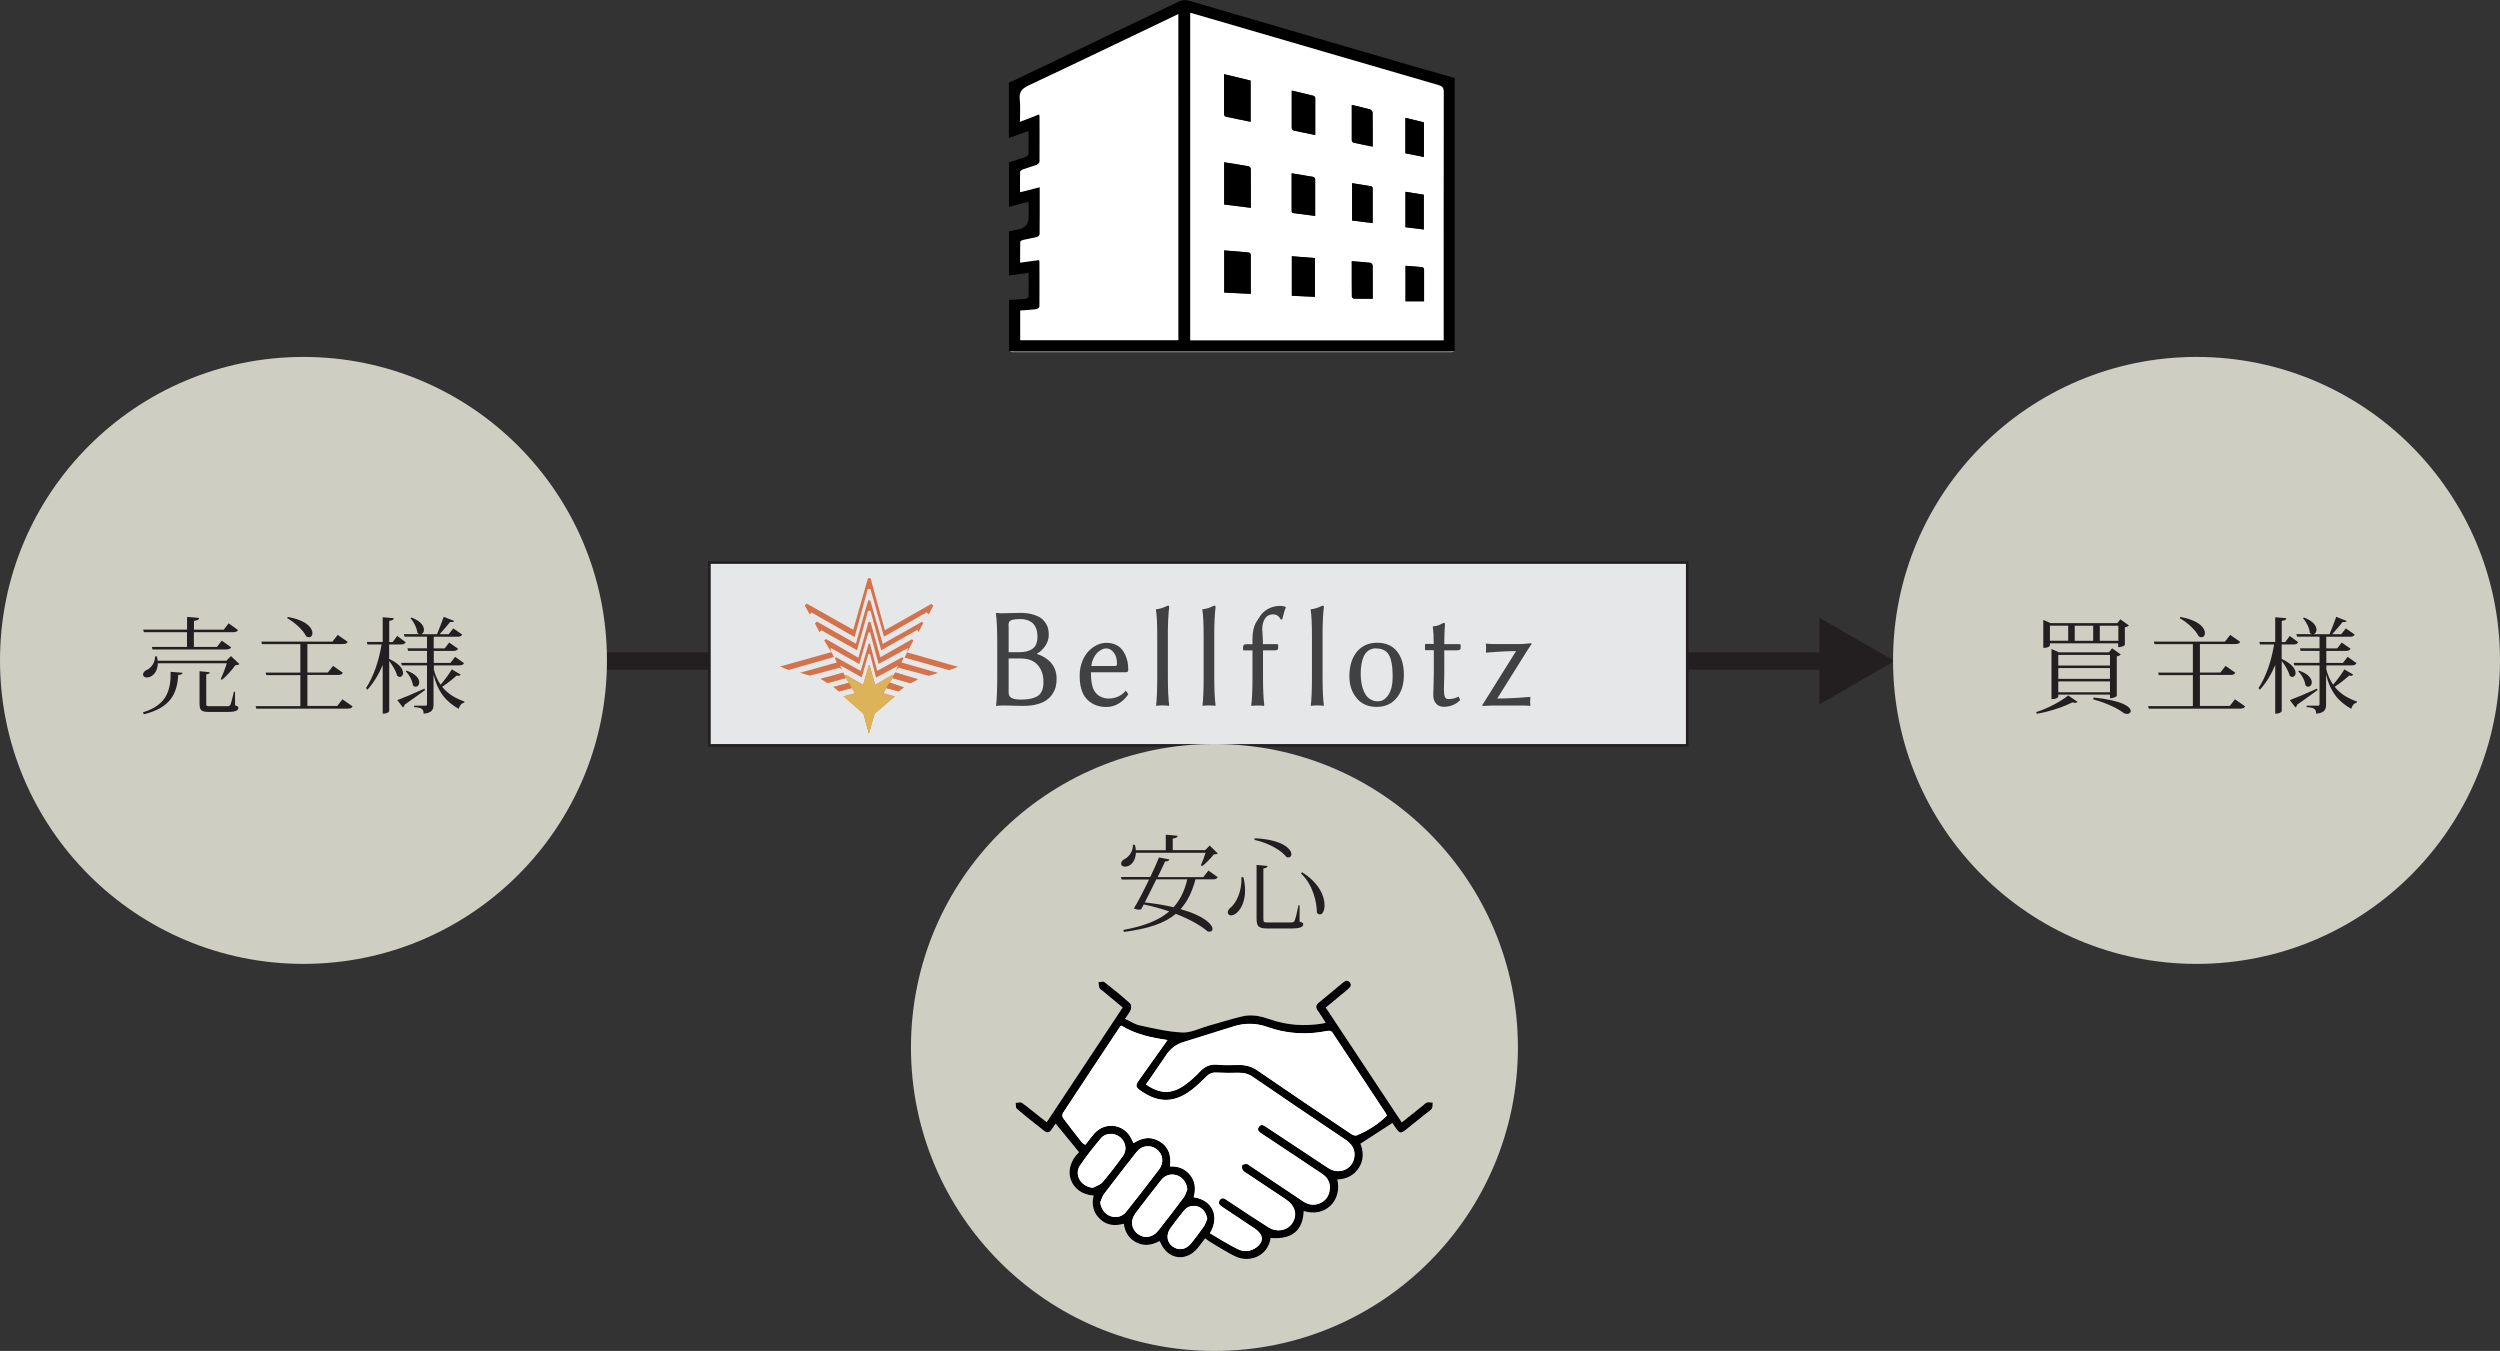
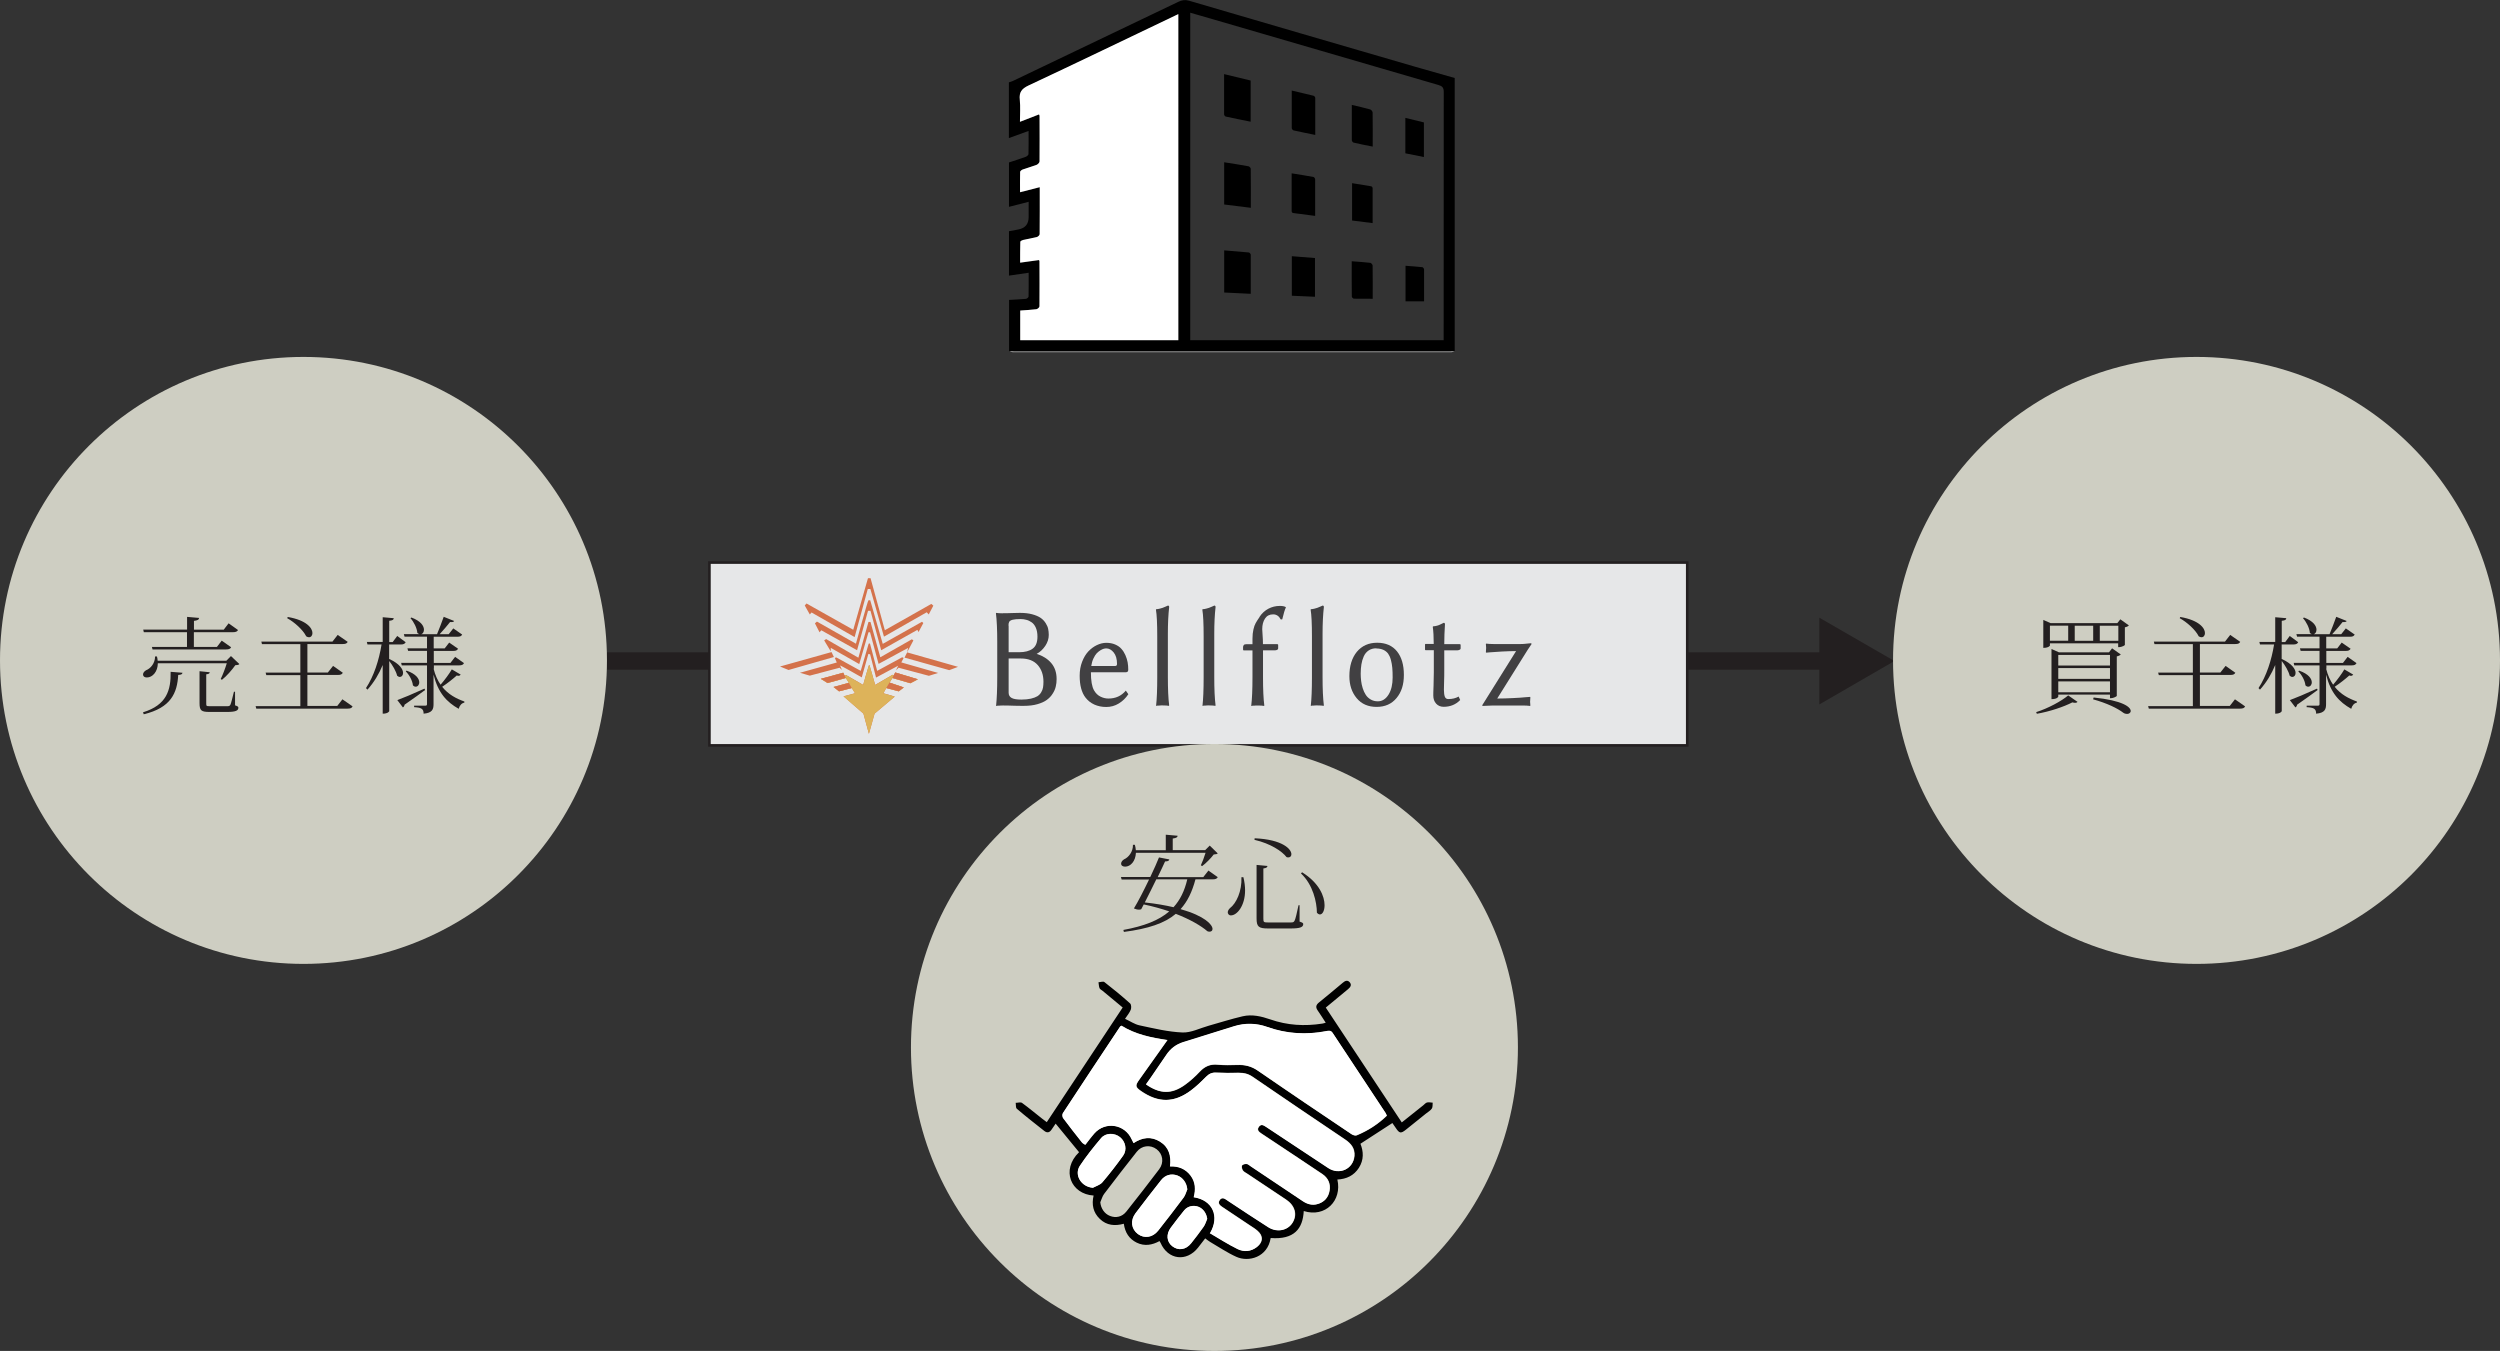
<svg xmlns="http://www.w3.org/2000/svg" id="Layer_2" data-name="Layer 2" viewBox="0 0 287.17 155.18">
  <rect x="0" y="0" width="287.17" height="155.18" fill="#333333" stroke="none" />
  <defs>
    <style>
      .cls-1 {
        fill: #fff;
      }

      .cls-2 {
        fill: #d4724b;
      }

      .cls-2, .cls-3 {
        fill-rule: evenodd;
      }

      .cls-4 {
        fill: #cecec2;
      }

      .cls-5 {
        fill: none;
        stroke-width: 2px;
      }

      .cls-5, .cls-6 {
        stroke: #231f20;
        stroke-miterlimit: 10;
      }

      .cls-3 {
        fill: #ddb35a;
      }

      .cls-6 {
        fill: #e6e7e8;
        stroke-width: .3px;
      }

      .cls-7 {
        fill: #231f20;
      }

      .cls-8 {
        fill: #414042;
      }
    </style>
  </defs>
  <g id="_レイヤー_2" data-name="レイヤー 2">
    <g>
      <line class="cls-5" x1="46.47" y1="75.93" x2="210.44" y2="75.93" />
      <polygon class="cls-7" points="208.98 80.92 217.61 75.93 208.98 70.95 208.98 80.92" />
    </g>
    <rect class="cls-6" x="81.49" y="64.62" width="112.32" height="21" />
    <circle class="cls-4" cx="34.86" cy="75.86" r="34.86" />
    <g>
      <path class="cls-7" d="M25.35,78c.22-.43,.52-1.22,.7-1.81h-7.92c-.01,.97-.61,1.63-1.26,1.63-.29,0-.44-.14-.44-.35,0-.19,.16-.37,.35-.48,.53-.2,1.04-.83,1.03-1.58h.22c.05,.17,.07,.34,.08,.49h7.89l.53-.54,.97,.92c-.1,.1-.23,.12-.47,.13-.36,.52-1.01,1.27-1.54,1.68l-.14-.1Zm-4.39-.72c-.02,.18-.17,.23-.49,.25-.11,2.08-.84,3.77-3.96,4.52l-.08-.23c2.71-.83,3.21-2.53,3.17-4.65l1.37,.11Zm-4.44-4.67l-.07-.29h5.04v-1.46l1.38,.12c-.02,.2-.16,.28-.59,.34v1.01h3.42l.56-.73,1.08,.77c-.1,.17-.23,.25-.58,.25h-4.49v1.69h2.65l.55-.72,1.08,.76c-.1,.18-.24,.25-.59,.25h-8.44l-.07-.29h4.03v-1.69h-4.96Zm10.48,6.85v1.56c.34,.12,.38,.16,.38,.28,0,.32-.3,.48-1.28,.48h-2.04c-.95,0-1.14-.17-1.14-1.01v-3.67l1.17,.12c-.01,.13-.08,.2-.4,.24v3.32c0,.32,.01,.34,.41,.34h1.99c.2,0,.29-.01,.38-.18,.08-.17,.23-.78,.4-1.48h.12Z" />
      <path class="cls-7" d="M39.35,80.34l1.15,.8c-.08,.18-.23,.26-.58,.26h-10.48l-.08-.29h5.14v-3.56h-3.91l-.08-.29h3.99v-3.27h-4.41l-.07-.29h8.17l.6-.77,1.15,.8c-.1,.18-.23,.25-.58,.25h-4.05v3.27h2.35l.6-.76,1.12,.79c-.1,.18-.24,.25-.58,.25h-3.49v3.56h3.43l.61-.78Zm-6.3-9.47c2.16,.37,2.84,1.28,2.84,1.85,0,.29-.17,.48-.4,.48-.1,0-.22-.04-.32-.11-.36-.74-1.36-1.63-2.18-2.08l.06-.14Z" />
      <path class="cls-7" d="M44.7,74.01v1.68c1.21,.55,1.6,1.19,1.6,1.61,0,.28-.17,.46-.37,.46-.1,0-.2-.05-.31-.14-.12-.52-.53-1.21-.91-1.69v5.76s-.11,.29-.75,.29v-5.59c-.43,1.04-1,1.99-1.75,2.83l-.17-.18c.92-1.4,1.49-3.19,1.79-5.01h-1.62l-.07-.29h1.82v-2.84l1.27,.11c-.01,.18-.13,.26-.52,.3v2.44h.4l.52-.7,.97,.72c-.1,.18-.24,.26-.55,.26h-1.33Zm.94,6.41c.56-.2,1.85-.74,3.12-1.32l.07,.16c-.54,.4-1.33,.98-2.36,1.69-.01,.14-.1,.26-.19,.31l-.64-.84Zm4.17-3.6c.18,.74,.46,1.34,.8,1.83,.48-.55,1.02-1.29,1.29-1.76l1.02,.6c-.06,.08-.13,.14-.26,.14-.05,0-.11-.01-.19-.04-.4,.36-1.07,.9-1.68,1.3,.7,.88,1.62,1.36,2.55,1.69v.13c-.32,.06-.55,.33-.65,.71-1.38-.78-2.36-1.82-2.89-3.93v3.39c0,.6-.14,1.01-1.14,1.1,0-.58-.28-.7-1.09-.75v-.17h1.26c.17,0,.22-.04,.22-.19v-4.44h-2.9l-.07-.29h2.97v-1.38h-2.17l-.08-.29h2.25v-1.34h-2.58l-.08-.29h1.78c-.07-.02-.16-.07-.23-.14-.04-.55-.41-1.28-.79-1.69l.11-.08c1.09,.41,1.44,.98,1.44,1.4,0,.26-.13,.47-.32,.52h1.82c.25-.59,.56-1.42,.77-2l1.2,.48c-.06,.12-.2,.14-.47,.12-.31,.4-.79,.95-1.2,1.4h1.04l.53-.67,1.02,.71c-.1,.18-.23,.25-.55,.25h-2.72v1.34h1.26l.52-.67,1.02,.71c-.11,.18-.24,.25-.56,.25h-2.23v1.38h1.91l.54-.7,1.02,.72c-.1,.18-.23,.26-.56,.26h-2.9v.38Zm-3.09,.22c1.09,.38,1.44,.94,1.44,1.34,0,.29-.18,.5-.41,.5-.11,0-.22-.05-.32-.16-.05-.53-.42-1.21-.82-1.6l.11-.1Z" />
    </g>
    <circle class="cls-4" cx="252.31" cy="75.86" r="34.86" />
    <circle class="cls-4" cx="139.5" cy="120.32" r="34.86" />
    <g>
      <path class="cls-7" d="M238.64,80.62c-.05,.07-.14,.11-.28,.11-.08,0-.19-.01-.31-.05-.97,.5-2.58,1.05-4.08,1.31l-.08-.19c1.37-.43,2.93-1.28,3.68-1.92l1.07,.74Zm-3.17-6.74v.28s-.12,.26-.76,.26v-3.21l.84,.37h7.66l.35-.44,.98,.7c-.06,.08-.24,.18-.46,.22v2.03s-.23,.25-.77,.25v-.44h-7.86Zm2.1-2.01h-2.1v1.73h2.1v-1.73Zm5.58,8.07c-.01,.07-.41,.26-.66,.26h-.12v-.41h-5.94v.23s-.08,.29-.78,.29v-5.76l.85,.38h5.76l.35-.46,1,.71c-.07,.08-.25,.18-.46,.22v4.53Zm-.78-4.71h-5.94v1.22h5.94v-1.22Zm0,2.75v-1.24h-5.94v1.24h5.94Zm-5.94,1.54h5.94v-1.25h-5.94v1.25Zm4.01-7.64h-2.12v1.73h2.12v-1.73Zm.05,8.24c3.35,.34,4.26,1.1,4.26,1.55,0,.2-.19,.34-.42,.34-.13,0-.29-.04-.42-.13-.68-.52-1.87-1.1-3.48-1.55l.06-.2Zm2.84-8.24h-2.13v1.73h2.13v-1.73Z" />
      <path class="cls-7" d="M256.74,80.34l1.15,.8c-.08,.18-.23,.26-.58,.26h-10.48l-.08-.29h5.14v-3.56h-3.91l-.08-.29h3.99v-3.27h-4.41l-.07-.29h8.17l.6-.77,1.15,.8c-.1,.18-.23,.25-.58,.25h-4.05v3.27h2.35l.6-.76,1.12,.79c-.1,.18-.24,.25-.58,.25h-3.49v3.56h3.43l.61-.78Zm-6.3-9.47c2.16,.37,2.84,1.28,2.84,1.85,0,.29-.17,.48-.4,.48-.1,0-.22-.04-.32-.11-.36-.74-1.36-1.63-2.18-2.08l.06-.14Z" />
      <path class="cls-7" d="M262.09,74.01v1.68c1.21,.55,1.6,1.19,1.6,1.61,0,.28-.17,.46-.37,.46-.1,0-.2-.05-.31-.14-.12-.52-.53-1.21-.91-1.69v5.76s-.11,.29-.75,.29v-5.59c-.43,1.04-1,1.99-1.75,2.83l-.17-.18c.92-1.4,1.49-3.19,1.79-5.01h-1.62l-.07-.29h1.82v-2.84l1.27,.11c-.01,.18-.13,.26-.52,.3v2.44h.4l.52-.7,.97,.72c-.1,.18-.24,.26-.55,.26h-1.33Zm.94,6.41c.56-.2,1.85-.74,3.12-1.32l.07,.16c-.54,.4-1.33,.98-2.36,1.69-.01,.14-.1,.26-.19,.31l-.64-.84Zm4.17-3.6c.18,.74,.46,1.34,.8,1.83,.48-.55,1.02-1.29,1.29-1.76l1.02,.6c-.06,.08-.13,.14-.26,.14-.05,0-.11-.01-.19-.04-.4,.36-1.07,.9-1.68,1.3,.7,.88,1.62,1.36,2.55,1.69v.13c-.32,.06-.55,.33-.65,.71-1.38-.78-2.36-1.82-2.89-3.93v3.39c0,.6-.14,1.01-1.14,1.1,0-.58-.28-.7-1.09-.75v-.17h1.26c.17,0,.22-.04,.22-.19v-4.44h-2.9l-.07-.29h2.97v-1.38h-2.17l-.08-.29h2.25v-1.34h-2.58l-.08-.29h1.78c-.07-.02-.16-.07-.23-.14-.04-.55-.41-1.28-.79-1.69l.11-.08c1.09,.41,1.44,.98,1.44,1.4,0,.26-.13,.47-.32,.52h1.82c.25-.59,.56-1.42,.77-2l1.2,.48c-.06,.12-.2,.14-.47,.12-.31,.4-.79,.95-1.2,1.4h1.04l.53-.67,1.02,.71c-.1,.18-.23,.25-.55,.25h-2.72v1.34h1.26l.52-.67,1.02,.71c-.11,.18-.24,.25-.56,.25h-2.23v1.38h1.91l.54-.7,1.02,.72c-.1,.18-.23,.26-.56,.26h-2.9v.38Zm-3.09,.22c1.09,.38,1.44,.94,1.44,1.34,0,.29-.18,.5-.41,.5-.11,0-.22-.05-.32-.16-.05-.53-.42-1.21-.82-1.6l.11-.1Z" />
    </g>
    <g id="wBKzIe">
      <g>
-         <path class="cls-1" d="M152.29,117.49c-.2,.05-.29,.09-.39,.1-2.03,.31-4.02,.19-5.97-.48-1.03-.36-2.1-.61-3.18-.36-1.32,.31-2.61,.73-3.92,1.09-1,.28-2.01,.81-2.99,.77-1.66-.07-3.31-.48-4.94-.82-.56-.12-1.07-.47-1.66-.75,.27-.41,.52-.7,.66-1.05,.08-.21,.06-.6-.08-.72-.96-.85-1.95-1.66-2.95-2.45-.14-.11-.45,0-.68,.02,.03,.23,.03,.47,.12,.68,.05,.13,.23,.21,.36,.31,.75,.63,1.5,1.25,2.3,1.91-2.91,4.4-5.81,8.77-8.72,13.17-.2-.15-.35-.25-.48-.36-.78-.62-1.55-1.27-2.36-1.85-.16-.12-.48-.01-.73-.01,.04,.23,0,.56,.13,.68,1.04,.88,2.11,1.72,3.17,2.56,.31,.24,.59,.19,.81-.15,.16-.24,.33-.48,.48-.7,.93,1.13,1.81,2.2,2.69,3.28-2.11,2.04-.94,4.81,1.67,4.98-.24,1.02-.07,1.95,.72,2.69,.78,.74,1.72,.83,2.75,.55,.13,1.01,.6,1.74,1.48,2.17,.9,.44,1.78,.28,2.62-.18,.06,.1,.09,.15,.12,.2,.85,1.95,2.99,2.23,4.31,.55,.27-.34,.53-.69,.82-1.06,.22,.16,.38,.3,.57,.41,1,.58,1.96,1.23,3.01,1.71,1.41,.64,3.59,.05,3.94-2.16,2.69,.2,3.68-1.05,3.8-3.1,2.48,.78,4.42-1.2,3.86-3.62,1.04-.05,1.9-.45,2.47-1.34,.59-.92,.54-1.88,.18-2.77,1.25-.81,2.44-1.58,3.67-2.38,.11,.16,.25,.35,.38,.55,.43,.64,.58,.68,1.18,.21,.77-.61,1.53-1.22,2.29-1.84,.23-.19,.52-.34,.68-.58,.12-.17,.07-.45,.1-.68-.22-.01-.45-.07-.65-.02-.16,.04-.29,.21-.43,.32-.81,.64-1.61,1.29-2.47,1.97-2.93-4.43-5.83-8.8-8.73-13.19,.89-.74,1.73-1.42,2.55-2.11,.26-.22,.49-.48,.19-.81-.26-.29-.53-.14-.79,.07-.9,.76-1.81,1.52-2.73,2.26-.35,.28-.41,.54-.15,.92,.31,.44,.59,.9,.93,1.42Z" />
        <path d="M152.29,117.49c-.34-.52-.62-.98-.93-1.42-.26-.37-.2-.64,.15-.92,.92-.74,1.82-1.5,2.73-2.26,.25-.21,.52-.36,.79-.07,.29,.33,.07,.59-.19,.81-.83,.69-1.66,1.37-2.55,2.11,2.91,4.39,5.8,8.76,8.73,13.19,.85-.68,1.66-1.33,2.47-1.97,.14-.11,.27-.28,.43-.32,.2-.05,.43,.01,.65,.02-.03,.23,.02,.51-.1,.68-.16,.24-.45,.39-.68,.58-.76,.61-1.52,1.23-2.29,1.84-.59,.47-.75,.44-1.18-.21-.13-.2-.27-.39-.38-.55-1.22,.79-2.42,1.57-3.67,2.38,.36,.89,.41,1.85-.18,2.77-.57,.89-1.43,1.29-2.47,1.34,.56,2.42-1.38,4.4-3.86,3.62-.11,2.04-1.1,3.3-3.8,3.1-.35,2.21-2.53,2.8-3.94,2.16-1.05-.47-2.01-1.13-3.01-1.71-.19-.11-.35-.25-.57-.41-.29,.37-.55,.72-.82,1.06-1.32,1.68-3.46,1.41-4.31-.55-.02-.05-.06-.1-.12-.2-.84,.46-1.72,.62-2.62,.18-.87-.43-1.34-1.16-1.48-2.17-1.03,.28-1.97,.2-2.75-.55-.78-.74-.96-1.66-.72-2.69-2.61-.16-3.78-2.94-1.67-4.98-.88-1.07-1.76-2.14-2.69-3.28-.15,.22-.32,.45-.48,.7-.22,.33-.5,.39-.81,.15-1.07-.84-2.14-1.68-3.17-2.56-.14-.12-.09-.45-.13-.68,.25,0,.57-.11,.73,.01,.81,.59,1.57,1.23,2.36,1.85,.14,.11,.28,.21,.48,.36,2.92-4.4,5.81-8.78,8.72-13.17-.8-.66-1.55-1.29-2.3-1.91-.12-.1-.3-.18-.36-.31-.08-.21-.08-.45-.12-.68,.23-.01,.54-.13,.68-.02,1.01,.78,2,1.6,2.95,2.45,.14,.12,.16,.51,.08,.72-.13,.34-.39,.64-.66,1.05,.59,.27,1.1,.63,1.66,.75,1.64,.35,3.28,.75,4.94,.82,.98,.04,1.99-.49,2.99-.77,1.31-.37,2.6-.78,3.92-1.09,1.08-.25,2.14,0,3.18,.36,1.95,.68,3.94,.8,5.97,.48,.09-.01,.19-.05,.39-.1Zm-13.29,24.15c1.06,.62,2.1,1.29,3.2,1.83,.73,.35,1.52,.3,2.21-.25,.69-.55,.74-1.24,.08-1.83-.28-.25-.61-.45-.93-.66-1.06-.71-2.13-1.41-3.19-2.13-.27-.18-.48-.41-.25-.75,.22-.33,.51-.24,.78-.05,.07,.05,.13,.09,.2,.14,1.54,1.01,3.06,2.04,4.62,3.02,1,.63,2.2,.38,2.76-.5,.59-.93,.3-1.99-.74-2.68-1.48-.99-2.96-1.97-4.44-2.96-.18-.12-.41-.22-.52-.39-.1-.15-.17-.44-.09-.57,.08-.13,.37-.19,.55-.17,.16,.01,.31,.17,.46,.27,2,1.33,3.99,2.66,5.98,4,.53,.35,1.08,.51,1.7,.33,.76-.22,1.23-.75,1.36-1.52,.14-.8-.16-1.46-.83-1.92-1.94-1.3-3.89-2.59-5.84-3.89-.38-.25-.76-.51-1.15-.76-.28-.19-.56-.4-.3-.77,.26-.36,.56-.18,.84,0,.17,.11,.33,.22,.5,.33,2.22,1.47,4.43,2.95,6.65,4.4,1.28,.84,2.86,.11,2.99-1.39,.07-.85-.38-1.42-1.06-1.88-3.55-2.39-7.1-4.78-10.62-7.2-.51-.35-1.03-.48-1.62-.47-.86,.02-1.72,.02-2.57-.02-.49-.03-.82,.13-1.16,.47-.56,.56-1.14,1.12-1.78,1.6-1.92,1.42-3.73,1.41-5.7,.05-.66-.46-.69-.63-.21-1.3,1.07-1.51,2.14-3.01,3.24-4.56-1.85-.27-3.68-.64-5.28-1.65-.08,.05-.12,.06-.14,.09-2.2,3.31-4.4,6.63-6.58,9.95-.09,.13-.07,.44,.03,.57,.7,.95,1.43,1.87,2.16,2.79,.09,.11,.24,.18,.38,.28,.36-.46,.68-.9,1.03-1.3,1.28-1.44,3.53-1.08,4.31,.68,.06,.14,.13,.27,.21,.42,1.01-.67,2.02-.79,3.03-.17,1.04,.64,1.31,1.64,1.16,2.85,.99-.04,1.78,.29,2.35,1.04,.58,.76,.6,1.62,.37,2.5,2.16,.32,3.01,2.19,1.88,4.11Zm20.3-13.51c-.05-.11-.08-.19-.12-.25-2.03-3.07-4.06-6.13-6.08-9.2-.2-.31-.43-.28-.71-.22-2.31,.45-4.57,.32-6.79-.47-1.27-.46-2.54-.49-3.82-.09-1.95,.6-3.89,1.22-5.83,1.82-.84,.26-1.49,.75-1.97,1.48-.59,.88-1.19,1.75-1.79,2.62-.18,.26-.36,.51-.54,.76,1.62,1.12,2.96,1.14,4.48,.04,.61-.44,1.18-.96,1.7-1.51,.58-.62,1.22-.89,2.08-.8,.73,.07,1.47,.06,2.21,.03,.86-.03,1.62,.13,2.36,.65,3.57,2.47,7.17,4.88,10.77,7.3,.16,.11,.43,.2,.59,.14,1.3-.54,2.47-1.29,3.48-2.27Zm-32.91,9.97c.06,.7,.48,1.33,1.11,1.57,.68,.27,1.4,.11,1.88-.5,1.28-1.61,2.54-3.23,3.78-4.87,.57-.76,.42-1.75-.3-2.29-.73-.55-1.71-.44-2.29,.3-1.26,1.6-2.51,3.2-3.74,4.83-.21,.27-.29,.64-.44,.96Zm10-1.51c-.08-.71-.5-1.32-1.13-1.56-.69-.26-1.39-.08-1.88,.54-.99,1.25-1.97,2.52-2.93,3.79-.63,.83-.5,1.81,.27,2.39,.74,.55,1.7,.41,2.33-.39,.99-1.26,1.96-2.52,2.92-3.8,.2-.27,.29-.64,.43-.96Zm-10.86-.16c.37-.21,.84-.33,1.1-.63,.84-.98,1.64-2.01,2.39-3.07,.48-.67,.27-1.6-.35-2.11-.64-.52-1.65-.53-2.18,.1-.86,1.02-1.71,2.07-2.44,3.18-.69,1.05,.16,2.42,1.48,2.52Zm13.15,3.57c-.09-.63-.46-1.17-1.01-1.38-.57-.22-1.24-.08-1.63,.41-.53,.65-1.04,1.32-1.54,1.99-.56,.75-.48,1.63,.17,2.13,.7,.54,1.56,.42,2.16-.33,.5-.62,.99-1.26,1.44-1.91,.19-.27,.27-.6,.41-.9Z" />
        <path class="cls-1" d="M138.99,141.64c1.13-1.92,.28-3.79-1.88-4.11,.23-.88,.21-1.74-.37-2.5-.58-.75-1.36-1.08-2.35-1.04,.15-1.2-.12-2.21-1.16-2.85-1.01-.62-2.02-.5-3.03,.17-.07-.15-.15-.28-.21-.42-.78-1.76-3.03-2.12-4.31-.68-.36,.4-.67,.84-1.03,1.3-.14-.1-.29-.16-.38-.28-.73-.92-1.46-1.85-2.16-2.79-.1-.13-.12-.44-.03-.57,2.18-3.33,4.38-6.64,6.58-9.95,.02-.03,.06-.04,.14-.09,1.6,1,3.43,1.37,5.28,1.65-1.1,1.54-2.17,3.05-3.24,4.56-.48,.67-.45,.84,.21,1.3,1.97,1.36,3.78,1.37,5.7-.05,.64-.47,1.22-1.03,1.78-1.6,.34-.34,.67-.5,1.16-.47,.86,.04,1.72,.04,2.57,.02,.6-.01,1.11,.11,1.62,.47,3.53,2.42,7.08,4.81,10.62,7.2,.68,.46,1.13,1.03,1.06,1.88-.13,1.5-1.71,2.23-2.99,1.39-2.22-1.46-4.43-2.93-6.65-4.4-.17-.11-.33-.22-.5-.33-.28-.19-.58-.37-.84,0-.26,.37,.02,.58,.3,.77,.38,.25,.77,.51,1.15,.76,1.95,1.29,3.9,2.58,5.84,3.89,.68,.45,.97,1.11,.83,1.92-.13,.77-.6,1.3-1.36,1.52-.62,.18-1.18,.02-1.7-.33-1.99-1.34-3.99-2.67-5.98-4-.15-.1-.3-.25-.46-.27-.19-.01-.47,.04-.55,.17-.08,.12-.01,.42,.09,.57,.12,.17,.34,.27,.52,.39,1.48,.99,2.96,1.97,4.44,2.96,1.04,.69,1.32,1.75,.74,2.68-.56,.88-1.76,1.13-2.76,.5-1.55-.98-3.08-2.01-4.62-3.02-.07-.04-.13-.09-.2-.14-.27-.19-.56-.29-.78,.05-.22,.33-.02,.57,.25,.75,1.06,.71,2.13,1.42,3.19,2.13,.32,.21,.65,.41,.93,.66,.65,.59,.61,1.28-.08,1.83-.69,.54-1.48,.6-2.21,.25-1.1-.54-2.14-1.21-3.2-1.83Z" />
        <path class="cls-1" d="M159.3,128.13c-1.01,.99-2.18,1.74-3.48,2.27-.15,.06-.43-.03-.59-.14-3.6-2.42-7.2-4.84-10.77-7.3-.75-.51-1.5-.68-2.36-.65-.74,.03-1.48,.05-2.21-.03-.85-.09-1.5,.18-2.08,.8-.51,.55-1.08,1.07-1.7,1.51-1.52,1.1-2.86,1.08-4.48-.04,.18-.25,.36-.5,.54-.76,.6-.87,1.2-1.74,1.79-2.62,.49-.73,1.13-1.22,1.97-1.48,1.95-.6,3.89-1.22,5.83-1.82,1.28-.39,2.55-.36,3.82,.09,2.22,.79,4.49,.92,6.79,.47,.29-.06,.51-.09,.71,.22,2.02,3.07,4.05,6.14,6.08,9.2,.04,.06,.07,.14,.12,.25Z" />
-         <path class="cls-1" d="M126.39,138.1c.14-.32,.23-.68,.44-.96,1.23-1.62,2.48-3.23,3.74-4.83,.59-.74,1.57-.85,2.29-.3,.72,.54,.87,1.53,.3,2.29-1.24,1.64-2.5,3.26-3.78,4.87-.48,.61-1.2,.77-1.88,.5-.63-.25-1.04-.87-1.11-1.57Z" />
        <path class="cls-1" d="M136.38,136.6c-.14,.32-.22,.69-.43,.96-.95,1.28-1.93,2.55-2.92,3.8-.63,.8-1.59,.94-2.33,.39-.77-.58-.89-1.56-.27-2.39,.96-1.27,1.94-2.54,2.93-3.79,.49-.62,1.18-.79,1.88-.54,.63,.24,1.06,.84,1.13,1.56Z" />
        <path class="cls-1" d="M125.52,136.44c-1.32-.1-2.17-1.48-1.48-2.52,.74-1.11,1.58-2.16,2.44-3.18,.53-.63,1.54-.62,2.18-.1,.62,.51,.82,1.44,.35,2.11-.75,1.05-1.55,2.08-2.39,3.07-.26,.3-.72,.43-1.1,.63Z" />
        <path class="cls-1" d="M138.66,140.01c-.13,.3-.22,.64-.41,.9-.46,.65-.95,1.28-1.44,1.91-.6,.75-1.46,.88-2.16,.33-.65-.51-.73-1.38-.17-2.13,.5-.67,1.01-1.34,1.54-1.99,.39-.48,1.06-.63,1.63-.41,.55,.21,.92,.75,1.01,1.38Z" />
      </g>
    </g>
    <g>
      <path d="M115.91,40.35c0-1.97,0-3.93,0-5.9,.64-.04,1.29-.06,1.93-.12,.12-.01,.31-.17,.31-.27,.02-.89,.01-1.78,.01-2.73-.79,.11-1.53,.22-2.26,.33,0-1.7,0-3.4,0-5.1,.36-.07,.72-.13,1.07-.2q1.19-.22,1.19-1.43c0-.57,0-1.14,0-1.75-.82,.21-1.54,.4-2.26,.58,0-1.7,0-3.4,0-5.1,.65-.21,1.29-.42,1.93-.65,.13-.05,.31-.2,.31-.31,.03-.87,.01-1.75,.01-2.66-.8,.29-1.53,.56-2.26,.82,0-2.13,0-4.27,0-6.4,.15-.05,.31-.09,.46-.16,6.33-3.03,12.67-6.05,19-9.09,.41-.2,.77-.26,1.23-.13,8.68,2.55,17.37,5.08,26.06,7.61,1.48,.43,2.97,.85,4.46,1.27v31.4c-.2,.01-.4,.04-.6,.04-16.67,0-33.34,0-50.01,0-.2,0-.4-.02-.6-.04ZM136.72,1.47V39.08h29.11v-.63c0-9.3,0-18.59,.01-27.89,0-.5-.17-.67-.62-.8-8.54-2.48-17.09-4.97-25.63-7.47-.95-.28-1.91-.55-2.87-.83Zm-17.36,28.4c.03,.06,.06,.09,.06,.12,0,1.73,.02,3.47,0,5.2,0,.12-.22,.31-.36,.33-.61,.08-1.22,.1-1.85,.15v3.41h18.16V1.63c-.15,.07-.25,.12-.36,.17-5.61,2.68-11.22,5.39-16.85,8.03-.79,.37-1.1,.77-1,1.63,.09,.81,.02,1.65,.02,2.54,.79-.31,1.49-.58,2.19-.85,.03,.09,.06,.12,.06,.15,0,1.75,.02,3.5,0,5.25,0,.13-.19,.33-.33,.39-.53,.21-1.07,.35-1.61,.54-.12,.04-.29,.17-.29,.27-.02,.76-.01,1.52-.01,2.34,.77-.2,1.48-.38,2.26-.58,0,1.87,0,3.63-.01,5.4,0,.11-.2,.29-.33,.33-.51,.13-1.04,.21-1.56,.33-.12,.03-.33,.14-.33,.21-.02,.79-.02,1.58-.02,2.4,.78-.11,1.49-.2,2.18-.3Z" />
      <path class="cls-1" d="M115.91,40.35c.2,.01,.4,.04,.6,.04,16.67,0,33.34,0,50.01,0,.2,0,.4-.02,.6-.04-.13,.03-.27,.1-.4,.1-2.1,0-4.2,0-6.3,0-14.68,0-29.37,0-44.05,0-.15,0-.3-.06-.45-.1Z" />
-       <path class="cls-1" d="M136.72,1.47c.97,.28,1.92,.55,2.87,.83,8.54,2.49,17.08,4.99,25.63,7.47,.45,.13,.62,.3,.62,.8-.02,9.3-.01,18.59-.01,27.89v.63h-29.11V1.47Zm3.88,7.05c0,1.59,0,3.12,0,4.65,0,.08,.11,.22,.19,.24,.94,.2,1.88,.39,2.86,.59v-4.73c-.98-.24-1.97-.48-3.06-.74Zm.02,10.13v4.84c1.01,.13,2.01,.25,3.06,.38,0-1.54,0-3.02-.01-4.49,0-.1-.15-.26-.26-.28-.91-.16-1.83-.3-2.79-.46Zm3.06,15.11c0-1.54,0-3.01,0-4.49,0-.09-.14-.25-.22-.26-.93-.09-1.87-.16-2.83-.24v4.84c1,.05,1.99,.1,3.06,.15Zm7.4-18.25c0-1.47,0-2.86,0-4.25,0-.08-.11-.22-.19-.24-.81-.21-1.63-.4-2.51-.6,0,1.49,0,2.9,0,4.31,0,.09,.12,.25,.21,.27,.81,.18,1.62,.34,2.49,.52Zm-2.71,4.41c0,1.5,0,2.93,0,4.35,0,.07,.1,.19,.16,.2,.83,.12,1.66,.22,2.54,.33,0-1.46,0-2.83,0-4.19,0-.1-.11-.27-.19-.28-.81-.15-1.63-.27-2.51-.42Zm.02,14.06c.91,.04,1.77,.08,2.66,.12v-4.45c-.9-.07-1.77-.14-2.66-.21v4.54Zm6.88-21.92c0,1.4,0,2.72,0,4.05,0,.1,.11,.26,.2,.28,.72,.16,1.44,.3,2.2,.46,0-1.35,0-2.63-.01-3.91,0-.13-.16-.32-.28-.36-.67-.19-1.35-.34-2.12-.52Zm2.41,13.57c0-1.37,0-2.69,0-4.02,0-.07-.09-.2-.16-.21-.73-.13-1.46-.24-2.2-.36v4.29c.79,.1,1.55,.19,2.37,.3Zm-2.4,4.38c0,1.4,0,2.73,.01,4.05,0,.09,.15,.24,.24,.24,.71,.02,1.41,.01,2.16,.01,0-1.27,0-2.55-.01-3.82,0-.11-.16-.29-.27-.31-.68-.08-1.36-.12-2.13-.18Zm8.29-11.97v-3.99c-.7-.17-1.4-.34-2.13-.52v4.07c.71,.14,1.4,.28,2.13,.43Zm-2.13,8.06c.73,.09,1.41,.17,2.11,.26v-3.99c-.71-.12-1.4-.23-2.11-.34v4.07Zm2.14,8.51c0-1.23,0-2.44,0-3.65,0-.09-.12-.26-.2-.27-.64-.07-1.28-.11-1.93-.16v4.08h2.13Z" />
      <path class="cls-1" d="M119.36,29.87c-.69,.1-1.39,.19-2.18,.3,0-.82,0-1.61,.02-2.4,0-.08,.21-.18,.33-.21,.52-.12,1.05-.2,1.56-.33,.13-.03,.33-.21,.33-.33,.02-1.76,.01-3.53,.01-5.4-.77,.2-1.48,.38-2.26,.58,0-.81-.01-1.58,.01-2.34,0-.09,.17-.22,.29-.27,.53-.19,1.08-.34,1.61-.54,.14-.06,.33-.25,.33-.39,.02-1.75,0-3.5,0-5.25,0-.03-.02-.06-.06-.15-.7,.27-1.4,.55-2.19,.85,0-.89,.07-1.72-.02-2.54-.09-.86,.22-1.26,1-1.63,5.63-2.64,11.24-5.35,16.85-8.03,.1-.05,.21-.1,.36-.17V39.08h-18.16v-3.41c.63-.05,1.24-.07,1.85-.15,.14-.02,.36-.21,.36-.33,.02-1.73,0-3.47,0-5.2,0-.03-.03-.06-.06-.12Z" />
      <path d="M140.6,8.51c1.09,.26,2.07,.5,3.06,.74v4.73c-.98-.2-1.92-.38-2.86-.59-.08-.02-.19-.16-.19-.24-.01-1.53,0-3.06,0-4.65Z" />
      <path d="M140.62,18.64c.96,.15,1.88,.29,2.79,.46,.1,.02,.26,.18,.26,.28,.02,1.48,.01,2.95,.01,4.49-1.05-.13-2.05-.26-3.06-.38v-4.84Z" />
      <path d="M143.68,33.75c-1.07-.05-2.06-.1-3.06-.15v-4.84c.96,.08,1.9,.15,2.83,.24,.08,0,.22,.17,.22,.26,.01,1.48,0,2.95,0,4.49Z" />
      <path d="M151.08,15.5c-.88-.18-1.69-.34-2.49-.52-.09-.02-.21-.18-.21-.27-.01-1.41,0-2.82,0-4.31,.88,.21,1.7,.4,2.51,.6,.08,.02,.19,.16,.19,.24,.01,1.39,0,2.79,0,4.25Z" />
      <path d="M148.37,19.91c.88,.14,1.7,.27,2.51,.42,.08,.01,.19,.18,.19,.28,.01,1.36,0,2.73,0,4.19-.88-.11-1.71-.22-2.54-.33-.07,0-.16-.13-.16-.2,0-1.43,0-2.85,0-4.35Z" />
      <path d="M148.39,33.97v-4.54c.89,.07,1.76,.14,2.66,.21v4.45c-.89-.04-1.75-.08-2.66-.12Z" />
      <path d="M155.27,12.05c.77,.18,1.45,.33,2.12,.52,.12,.03,.28,.23,.28,.36,.02,1.28,.01,2.56,.01,3.91-.76-.15-1.49-.29-2.2-.46-.09-.02-.2-.18-.2-.28-.01-1.33,0-2.65,0-4.05Z" />
      <path d="M157.68,25.63c-.82-.1-1.57-.2-2.37-.3v-4.29c.74,.12,1.47,.23,2.2,.36,.07,.01,.16,.14,.16,.21,0,1.32,0,2.65,0,4.02Z" />
      <path d="M155.27,30.01c.77,.06,1.45,.1,2.13,.18,.1,.01,.27,.2,.27,.31,.02,1.28,.01,2.56,.01,3.82-.74,0-1.45,0-2.16-.01-.09,0-.24-.16-.24-.24-.02-1.33-.01-2.65-.01-4.05Z" />
      <path d="M163.56,18.04c-.72-.15-1.42-.29-2.13-.43v-4.07c.72,.18,1.42,.35,2.13,.52v3.99Z" />
-       <path d="M161.44,26.1v-4.07c.72,.12,1.4,.23,2.11,.34v3.99c-.7-.09-1.38-.17-2.11-.26Z" />
      <path d="M163.58,34.61h-2.13v-4.08c.65,.05,1.29,.09,1.93,.16,.08,0,.2,.17,.2,.27,.01,1.21,0,2.42,0,3.65Z" />
    </g>
    <g>
      <path class="cls-7" d="M138.78,99.98l1.1,.78c-.1,.17-.24,.25-.58,.25h-1.98c-.38,1.42-.91,2.54-1.71,3.42,2.79,.79,3.67,1.79,3.67,2.28,0,.19-.13,.31-.34,.31-.07,0-.16-.01-.25-.05-.71-.62-1.98-1.36-3.63-2-1.27,1.08-3.14,1.71-5.96,2.08l-.06-.23c2.39-.44,4.08-1.1,5.27-2.13-.89-.3-1.87-.58-2.93-.8l-.29,.55c-.07,.04-.17,.05-.26,.05-.18,0-.38-.05-.58-.14,.46-.74,1.14-2.07,1.74-3.32h-3.15l-.08-.29h3.37c.43-.9,.8-1.74,1-2.25l1.19,.23c-.04,.16-.17,.23-.49,.23-.19,.42-.49,1.07-.85,1.8h5.24l.58-.74Zm-.85-.56c.17-.35,.4-.98,.55-1.46h-8c-.04,.97-.62,1.59-1.24,1.59-.26,0-.46-.12-.46-.35,0-.2,.16-.38,.34-.49,.53-.23,1.04-.89,1.02-1.67h.22c.06,.22,.1,.43,.11,.62h3.44v-1.78l1.36,.12c-.01,.18-.14,.26-.56,.32v1.33h3.73l.52-.52,.92,.9c-.08,.08-.23,.11-.46,.12-.32,.42-.89,1.02-1.34,1.34l-.14-.1Zm-5.11,1.59c-.43,.89-.92,1.86-1.32,2.65,1.28,.14,2.37,.33,3.3,.55,.76-.83,1.27-1.88,1.58-3.2h-3.56Z" />
      <path class="cls-7" d="M142.82,100.74c.14,.56,.2,1.08,.2,1.54,0,1.76-.92,2.87-1.63,2.87-.26,0-.36-.22-.36-.35,0-.16,.1-.34,.25-.48,.73-.55,1.39-1.94,1.32-3.56h.22Zm1.3-4.45c3.21,.14,4.22,1.25,4.22,1.83,0,.23-.14,.37-.36,.37-.06,0-.13-.01-.2-.04-.52-.67-1.82-1.55-3.68-1.98l.02-.19Zm.22,3.06l1.25,.12c-.02,.16-.1,.23-.47,.29v5.76c0,.41,.05,.44,.54,.44h2.6c.22,0,.35-.01,.44-.19,.11-.18,.28-.95,.46-1.79h.12v1.88c.35,.12,.42,.17,.42,.29,0,.35-.35,.5-1.44,.5h-2.6c-1.07,0-1.32-.19-1.32-1.15v-6.15Zm5.22,.84c1.99,1.24,2.59,2.78,2.59,3.79,0,.64-.24,1.06-.53,1.06-.11,0-.23-.06-.35-.2-.01-1.2-.44-3.21-1.83-4.51l.12-.13Z" />
    </g>
    <g>
      <path class="cls-2" d="M95.52,74.9l-5.92,1.66,.98,.4,5.21-1.49-.28-.58Zm8.29,.68l-.18-.08-2.87,1.56-.83-3.15-.15,.03-.91,3.12-2.8-1.54-.18,.05,.23,.53-4.23,1.18,1.13,.33,3.43-.91,.25,.25s-.11-.35-.2-.5c-.07-.11,2.49,1.36,2.49,1.36l.76-2.7,.2,.05,.68,2.67,2.54-1.36-.25,.53,.3-.3,3.48,.93,1.06-.33-4.23-1.21,.28-.53Zm-1.16,1.96l-.13-.03-1.99,1.16-.65-2.27s-.04-.09-.1,.1c-.2,.62-.63,2.17-.63,2.17l-1.96-1.13-.18,.08-.15-.35-2.57,.71,.78,.48,2.09-.58,.35,.55-1.76,.48,.63,.5,1.46-.38,.38,.6-1.33,.35,2.29,1.99,.63,2.32,.65-2.32,2.32-1.96-1.31-.38,.33-.6,1.44,.38,.58-.45-1.64-.55,.33-.53,2.07,.6,.86-.45-2.59-.78-.18,.3Zm-9.42-7.18l4.94,2.82,1.51-5.52h.3l1.56,5.47,4.91-2.8,.23,.25,.53-1.01-.23-.2-5.34,3.02-1.64-5.97h-.3l-1.69,5.92-5.37-3.02-.2,.23,.58,1.03,.2-.23Zm6.73-1.41s-.12,0-.2,0-1.44,4.99-1.44,4.99l-4.48-2.54-.23,.2,.53,1.03,.2-.23,4.11,2.29,1.26-4.53h.28l1.23,4.53,4.16-2.34,.13,.25,.55-1.03-.15-.15-4.51,2.54-1.44-5.01Zm4.79,4.48l-3.63,2.07-1.13-4.06h-.23l-1.16,4.11-3.7-2.14-.23,.15,.76,1.26v-.4l3.27,1.86,1.06-3.65h.18l.98,3.63,3.4-1.84-.13,.53,.73-1.39-.18-.13Zm-.55,1.51l-.3,.6,5.14,1.44,1.01-.38-5.84-1.66Z" />
      <g>
        <path class="cls-8" d="M115.21,70.44c.27,0,.62,0,1.05-.02s.72-.02,.88-.02c.54,0,1.01,.05,1.42,.16,.41,.11,.73,.25,.97,.41s.43,.37,.58,.6c.15,.24,.25,.46,.29,.67s.07,.44,.07,.69c0,.44-.13,.85-.4,1.26-.27,.4-.6,.71-.99,.92,.7,.22,1.26,.57,1.67,1.05s.62,1.09,.62,1.84c0,.31-.03,.6-.1,.87-.06,.27-.18,.55-.36,.82-.17,.28-.4,.51-.67,.71-.27,.2-.63,.36-1.08,.49-.45,.13-.96,.19-1.54,.19-.48,0-.94,0-1.36-.02s-.77-.02-1.05-.02c-.16,0-.3,0-.44,.02-.13,0-.22,0-.27,.02l-.08,.02v-.05c.08-.74,.13-1.84,.13-3.29v-4.02c0-1.41-.05-2.51-.15-3.29l.03-.05c.17,.03,.42,.05,.77,.05Zm.65,1.42v3.06h1.19c.68,0,1.21-.14,1.57-.41,.37-.27,.55-.73,.55-1.38,0-.39-.06-.73-.18-1.01-.12-.28-.28-.49-.48-.63-.2-.14-.4-.24-.61-.29-.21-.06-.43-.09-.67-.09-.41,0-.71,.03-.91,.08-.2,.05-.33,.13-.39,.23s-.09,.25-.09,.44Zm0,3.78v3.93c0,.27,.11,.47,.34,.6,.23,.13,.61,.19,1.13,.19,.42,0,.79-.04,1.1-.11,.31-.07,.55-.17,.74-.28,.18-.12,.33-.27,.43-.45,.11-.18,.18-.36,.21-.55,.03-.19,.05-.4,.05-.66,0-.78-.22-1.42-.66-1.92s-1.09-.75-1.93-.75h-1.41Z" />
        <path class="cls-8" d="M129.32,79.33l.29,.41c-.29,.45-.66,.8-1.1,1.07-.44,.27-.92,.4-1.44,.4s-.96-.1-1.37-.28c-.41-.19-.75-.46-1.01-.8-.45-.58-.67-1.42-.67-2.51,0-.58,.09-1.11,.28-1.6s.43-.89,.72-1.2c.3-.31,.62-.55,.98-.72,.36-.17,.72-.26,1.08-.26s.71,.06,1.01,.19c.3,.13,.54,.29,.72,.5,.19,.21,.34,.45,.46,.72,.12,.28,.21,.55,.26,.83,.05,.27,.07,.56,.07,.85,0,.2-.09,.29-.27,.29h-4.02c0,.97,.12,1.66,.36,2.08,.19,.33,.43,.57,.74,.72,.3,.15,.61,.22,.91,.22,.83,0,1.49-.3,1.99-.9Zm-3.96-2.83h2.74c.14,0,.21-.08,.21-.23,0-.57-.13-1.01-.38-1.32s-.54-.47-.85-.47c-.08,0-.18,.01-.29,.04-.11,.03-.24,.09-.39,.18-.15,.09-.29,.21-.43,.35-.13,.14-.25,.34-.37,.59-.12,.25-.2,.54-.25,.86Z" />
        <path class="cls-8" d="M132.93,77.75v-4.63c0-1.48-.05-2.5-.15-3.09l.03-.05c.14-.01,.29-.03,.43-.07,.15-.04,.25-.07,.31-.09,.06-.02,.17-.07,.34-.14,.16-.07,.25-.11,.27-.12,.09,0,.14,.06,.14,.17-.1,.88-.15,1.91-.15,3.09v4.92c0,1.42,.05,2.51,.15,3.29l-.03,.05c-.14-.03-.39-.05-.73-.05-.16,0-.3,0-.42,.02-.12,0-.21,0-.25,.02l-.07,.02v-.05c.08-.69,.13-1.79,.13-3.29Z" />
        <path class="cls-8" d="M138.26,77.75v-4.63c0-1.48-.05-2.5-.15-3.09l.03-.05c.14-.01,.29-.03,.43-.07,.15-.04,.25-.07,.31-.09,.06-.02,.17-.07,.34-.14,.16-.07,.25-.11,.27-.12,.09,0,.14,.06,.14,.17-.1,.88-.15,1.91-.15,3.09v4.92c0,1.42,.05,2.51,.15,3.29l-.03,.05c-.14-.03-.39-.05-.73-.05-.16,0-.3,0-.42,.02-.12,0-.21,0-.25,.02l-.07,.02v-.05c.08-.69,.13-1.79,.13-3.29Z" />
        <path class="cls-8" d="M144.69,70.84c.27-.4,.61-.71,1.01-.92,.4-.21,.84-.32,1.32-.32,.31,0,.54,.05,.68,.14v.05c-.11,.22-.25,.67-.41,1.35l-.17,.02c-.2-.39-.49-.59-.88-.59-.41,0-.72,.16-.93,.48-.21,.32-.32,.73-.32,1.22,0,.07,.01,.3,.04,.68,.03,.38,.04,.68,.04,.9v.14h1.63c.08,0,.12,.03,.12,.1v.4c0,.06-.04,.12-.11,.15-.08,.04-.15,.06-.23,.06h-1.4v3.05c0,1.46,.05,2.55,.15,3.29l-.03,.05c-.14-.03-.38-.05-.72-.05-.16,0-.3,0-.42,.02-.13,0-.21,0-.26,.02l-.07,.02v-.05c.09-.73,.14-1.83,.14-3.29v-3.05h-1c-.05,0-.08-.03-.08-.1v-.29c0-.08,.03-.15,.08-.22,.05-.07,.14-.1,.27-.1h.73v-.63c0-.41,.04-.77,.11-1.07,.07-.3,.15-.54,.25-.71,.09-.17,.25-.42,.47-.74Z" />
        <path class="cls-8" d="M150.7,77.75v-4.63c0-1.48-.05-2.5-.15-3.09l.03-.05c.14-.01,.29-.03,.43-.07,.15-.04,.25-.07,.31-.09,.06-.02,.17-.07,.34-.14,.16-.07,.25-.11,.27-.12,.09,0,.14,.06,.14,.17-.1,.88-.15,1.91-.15,3.09v4.92c0,1.42,.05,2.51,.15,3.29l-.03,.05c-.14-.03-.39-.05-.73-.05-.16,0-.3,0-.42,.02-.12,0-.21,0-.25,.02l-.07,.02v-.05c.08-.69,.13-1.79,.13-3.29Z" />
        <path class="cls-8" d="M155,77.67c0-1.17,.29-2.1,.86-2.8,.58-.69,1.35-1.04,2.33-1.04s1.75,.33,2.28,.99c.53,.66,.79,1.56,.79,2.7s-.28,1.98-.84,2.66c-.56,.68-1.32,1.02-2.29,1.02s-1.73-.33-2.29-1c-.56-.67-.84-1.51-.84-2.53Zm3.09-3.2c-.34,0-.63,.08-.88,.25-.24,.16-.43,.39-.56,.68-.13,.29-.22,.6-.27,.92-.05,.32-.08,.68-.08,1.07,0,.28,.02,.55,.05,.82,.03,.27,.09,.55,.18,.84s.21,.55,.35,.76c.14,.22,.33,.4,.57,.54,.24,.14,.51,.21,.82,.21,.5,0,.91-.26,1.23-.77,.32-.52,.47-1.17,.47-1.96,0-.43-.01-.81-.04-1.12-.03-.31-.08-.62-.16-.91-.08-.3-.19-.53-.32-.72-.14-.18-.32-.33-.54-.43s-.5-.16-.81-.16Z" />
        <path class="cls-8" d="M164.69,73.99c0-.83-.04-1.49-.11-1.98l.03-.06c.19-.02,.34-.04,.47-.08,.13-.03,.28-.09,.45-.18,.17-.09,.28-.14,.31-.15,.09,0,.14,.06,.14,.17-.05,.78-.08,1.53-.08,2.28h1.76c.08,0,.12,.03,.12,.1v.4c0,.06-.04,.12-.12,.15-.08,.04-.16,.06-.24,.06h-1.52v2.34c0,.37,0,.8-.02,1.28-.01,.48-.02,.79-.02,.91,0,.36,.04,.63,.11,.81,.07,.17,.2,.26,.39,.26,.48,0,.87-.1,1.19-.29l.18,.4c-.5,.52-1.14,.78-1.9,.78-.35,0-.64-.12-.86-.36s-.33-.55-.33-.94c0-.12,0-.51,.03-1.15,.02-.64,.03-1.15,.03-1.52v-2.53h-.94s-.07-.02-.07-.07v-.58s.01-.07,.04-.07h.97Z" />
        <path class="cls-8" d="M171.98,80.24c.55,0,1.13-.02,1.76-.05,.63-.03,1.12-.06,1.48-.1l.54-.04,.03,.05c-.02,.17-.03,.34-.03,.51,0,0,0,.15,.03,.43l-.03,.05c-.23-.03-.51-.05-.85-.05h-3.41l-1.2,.05-.04-.08s.12-.19,.32-.51l3.57-5.71c-.51,0-1.06,.02-1.63,.05-.58,.03-1.03,.06-1.34,.09l-.47,.04-.03-.05c.02-.17,.03-.33,.03-.5,0-.01,0-.16-.03-.44l.03-.05c.23,.03,.51,.05,.85,.05h3.08c.13,0,.28,0,.47-.02s.35-.03,.5-.05,.22-.02,.24-.02c.05,0,.08,.03,.08,.09-.07,.09-.22,.31-.45,.67l-3.49,5.58Z" />
      </g>
      <path class="cls-3" d="M102.65,77.55l-.13-.03-1.99,1.16-.65-2.27s-.04-.09-.1,.1c-.2,.62-.63,2.17-.63,2.17l-1.96-1.13-.18,.08-.15-.35-2.57,.71,.78,.48,2.09-.58,.35,.55-1.76,.48,.63,.5,1.46-.38,.38,.6-1.33,.35,2.29,1.99,.63,2.32,.65-2.32,2.32-1.96-1.31-.38,.33-.6,1.44,.38,.58-.45-1.64-.55,.33-.53,2.07,.6,.86-.45-2.59-.78-.18,.3Z" />
      <g>
        <polygon class="cls-2" points="102.5 77.87 104.57 78.48 105.42 78.02 102.83 77.24 102.83 77.24 102.5 77.87" />
        <polygon class="cls-2" points="101.8 79.03 103.23 79.41 103.81 78.96 102.17 78.4 101.8 79.03" />
        <polygon class="cls-2" points="97.51 78.43 95.75 78.91 96.38 79.41 97.84 79.03 97.51 78.43" />
        <polygon class="cls-2" points="96.86 77.27 94.29 77.97 95.07 78.45 97.16 77.87 96.86 77.27" />
      </g>
    </g>
  </g>
</svg>